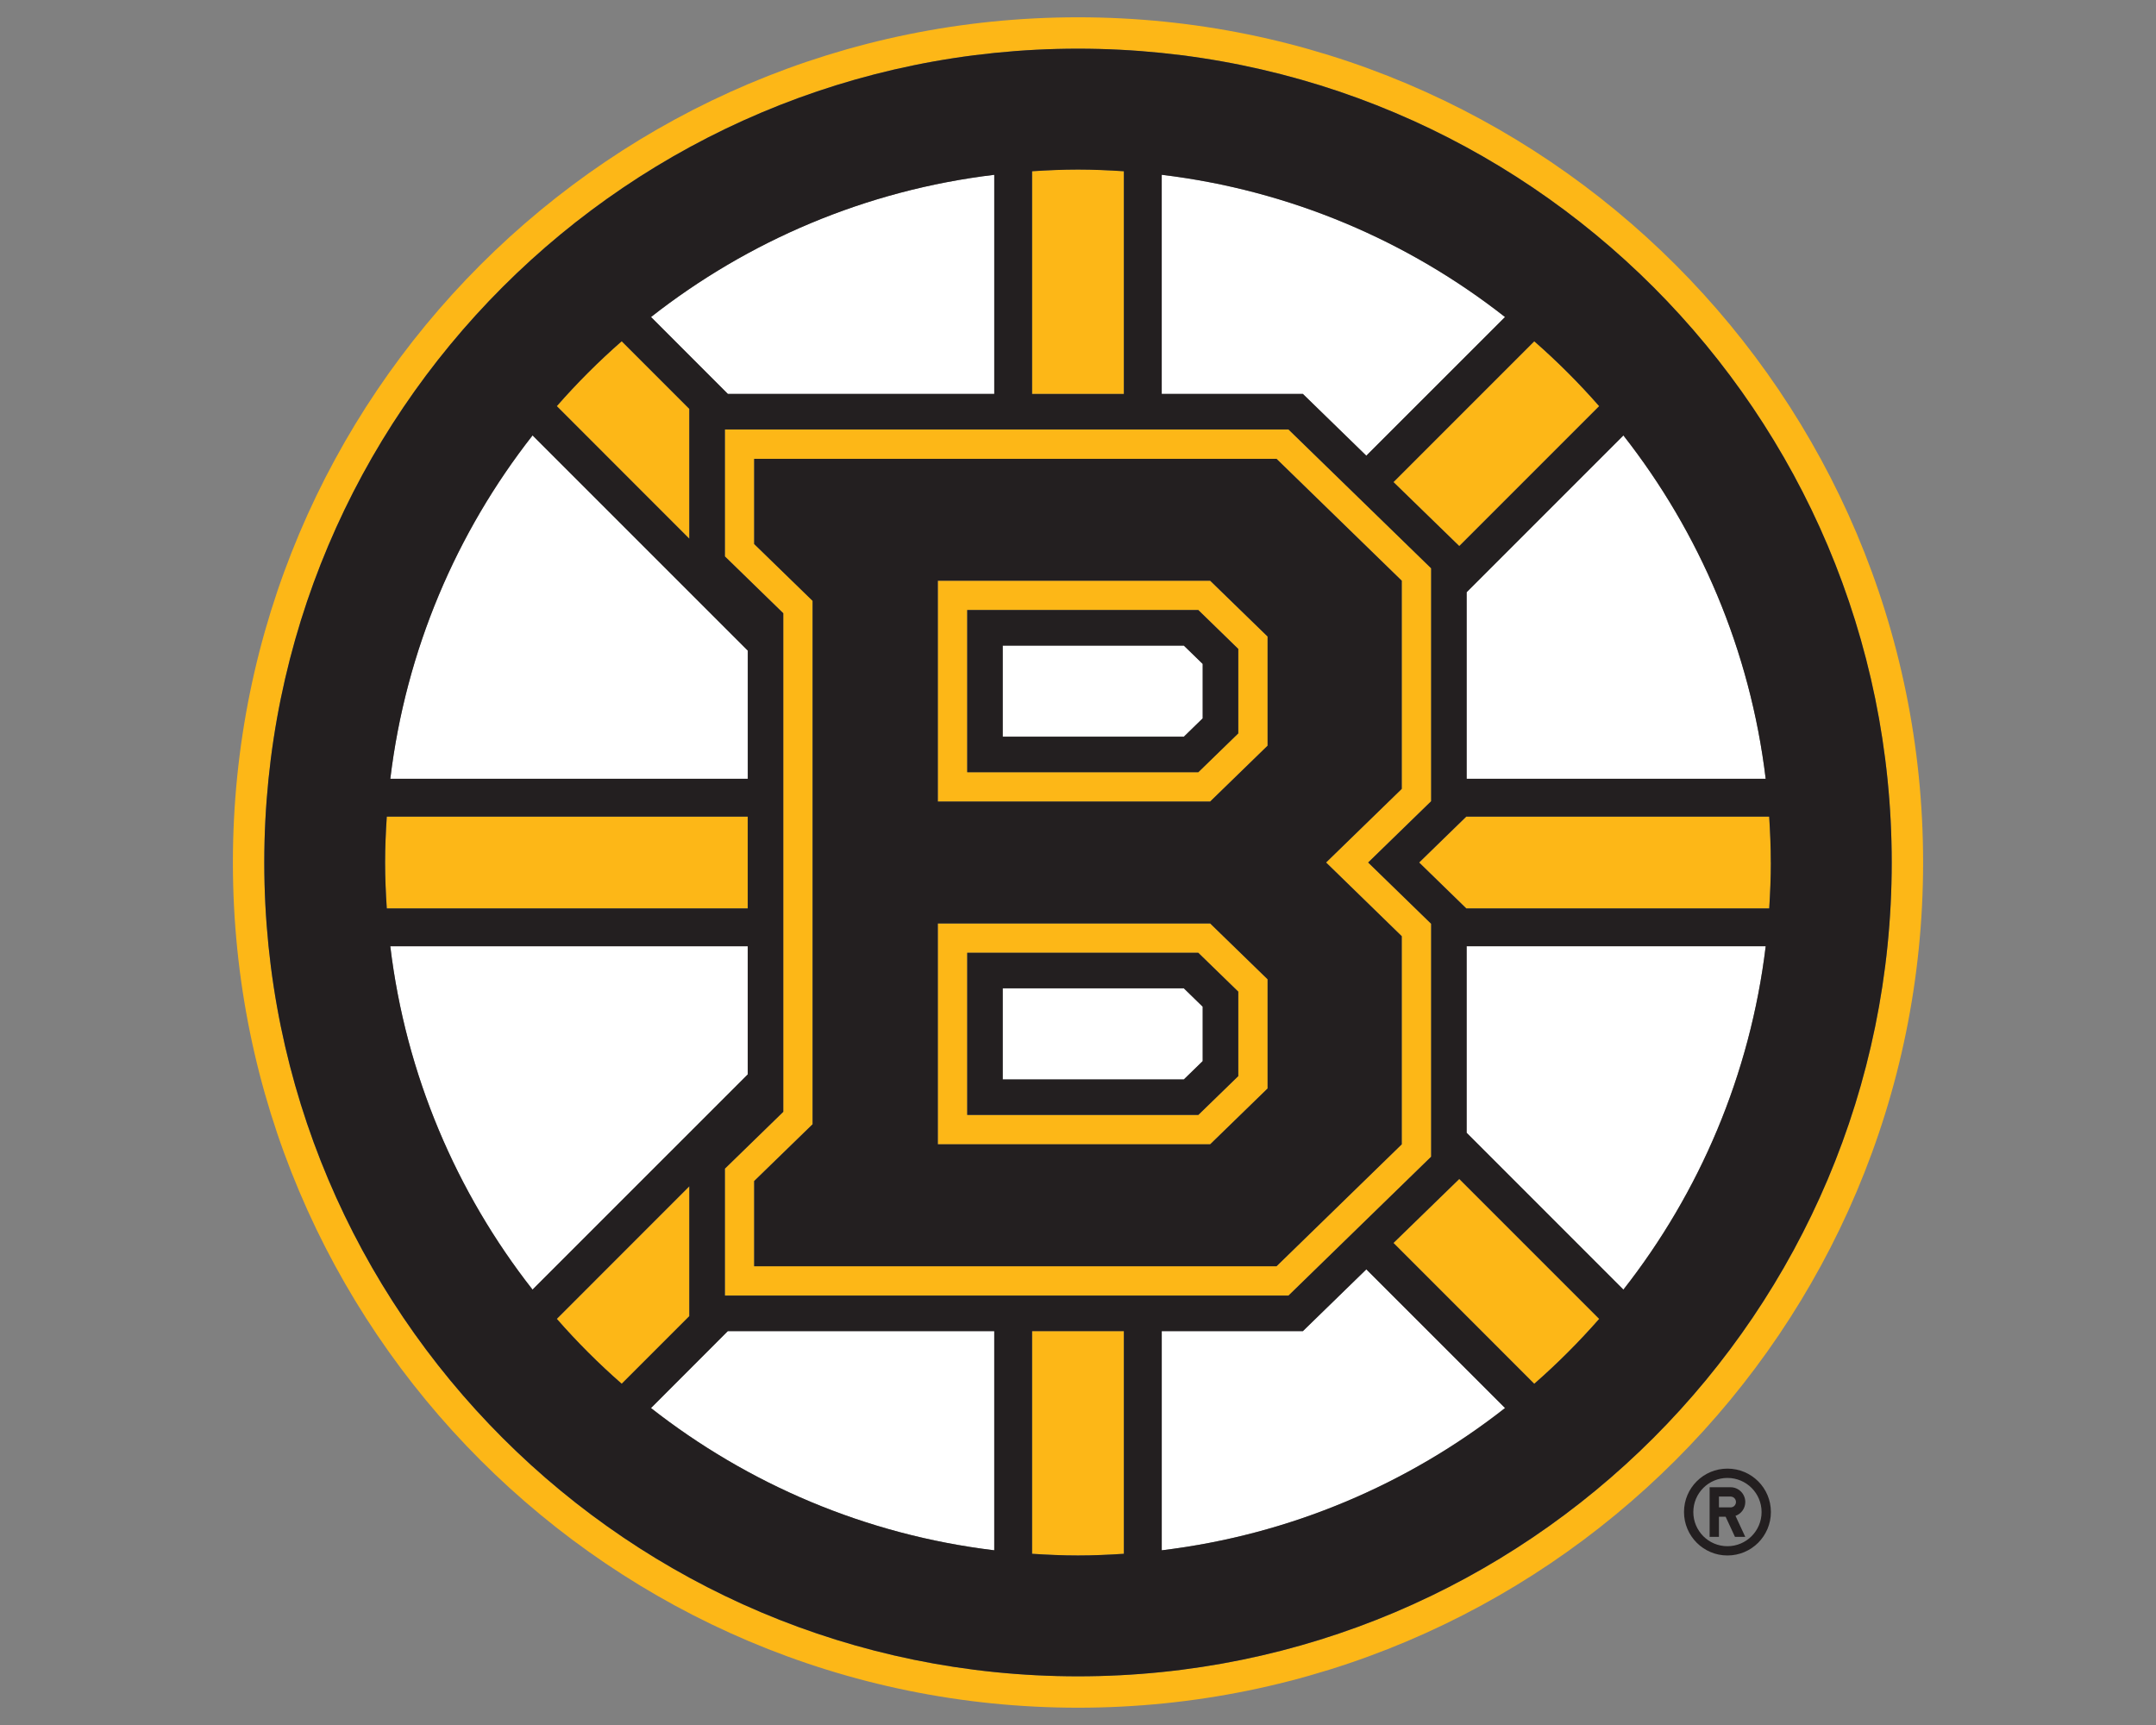
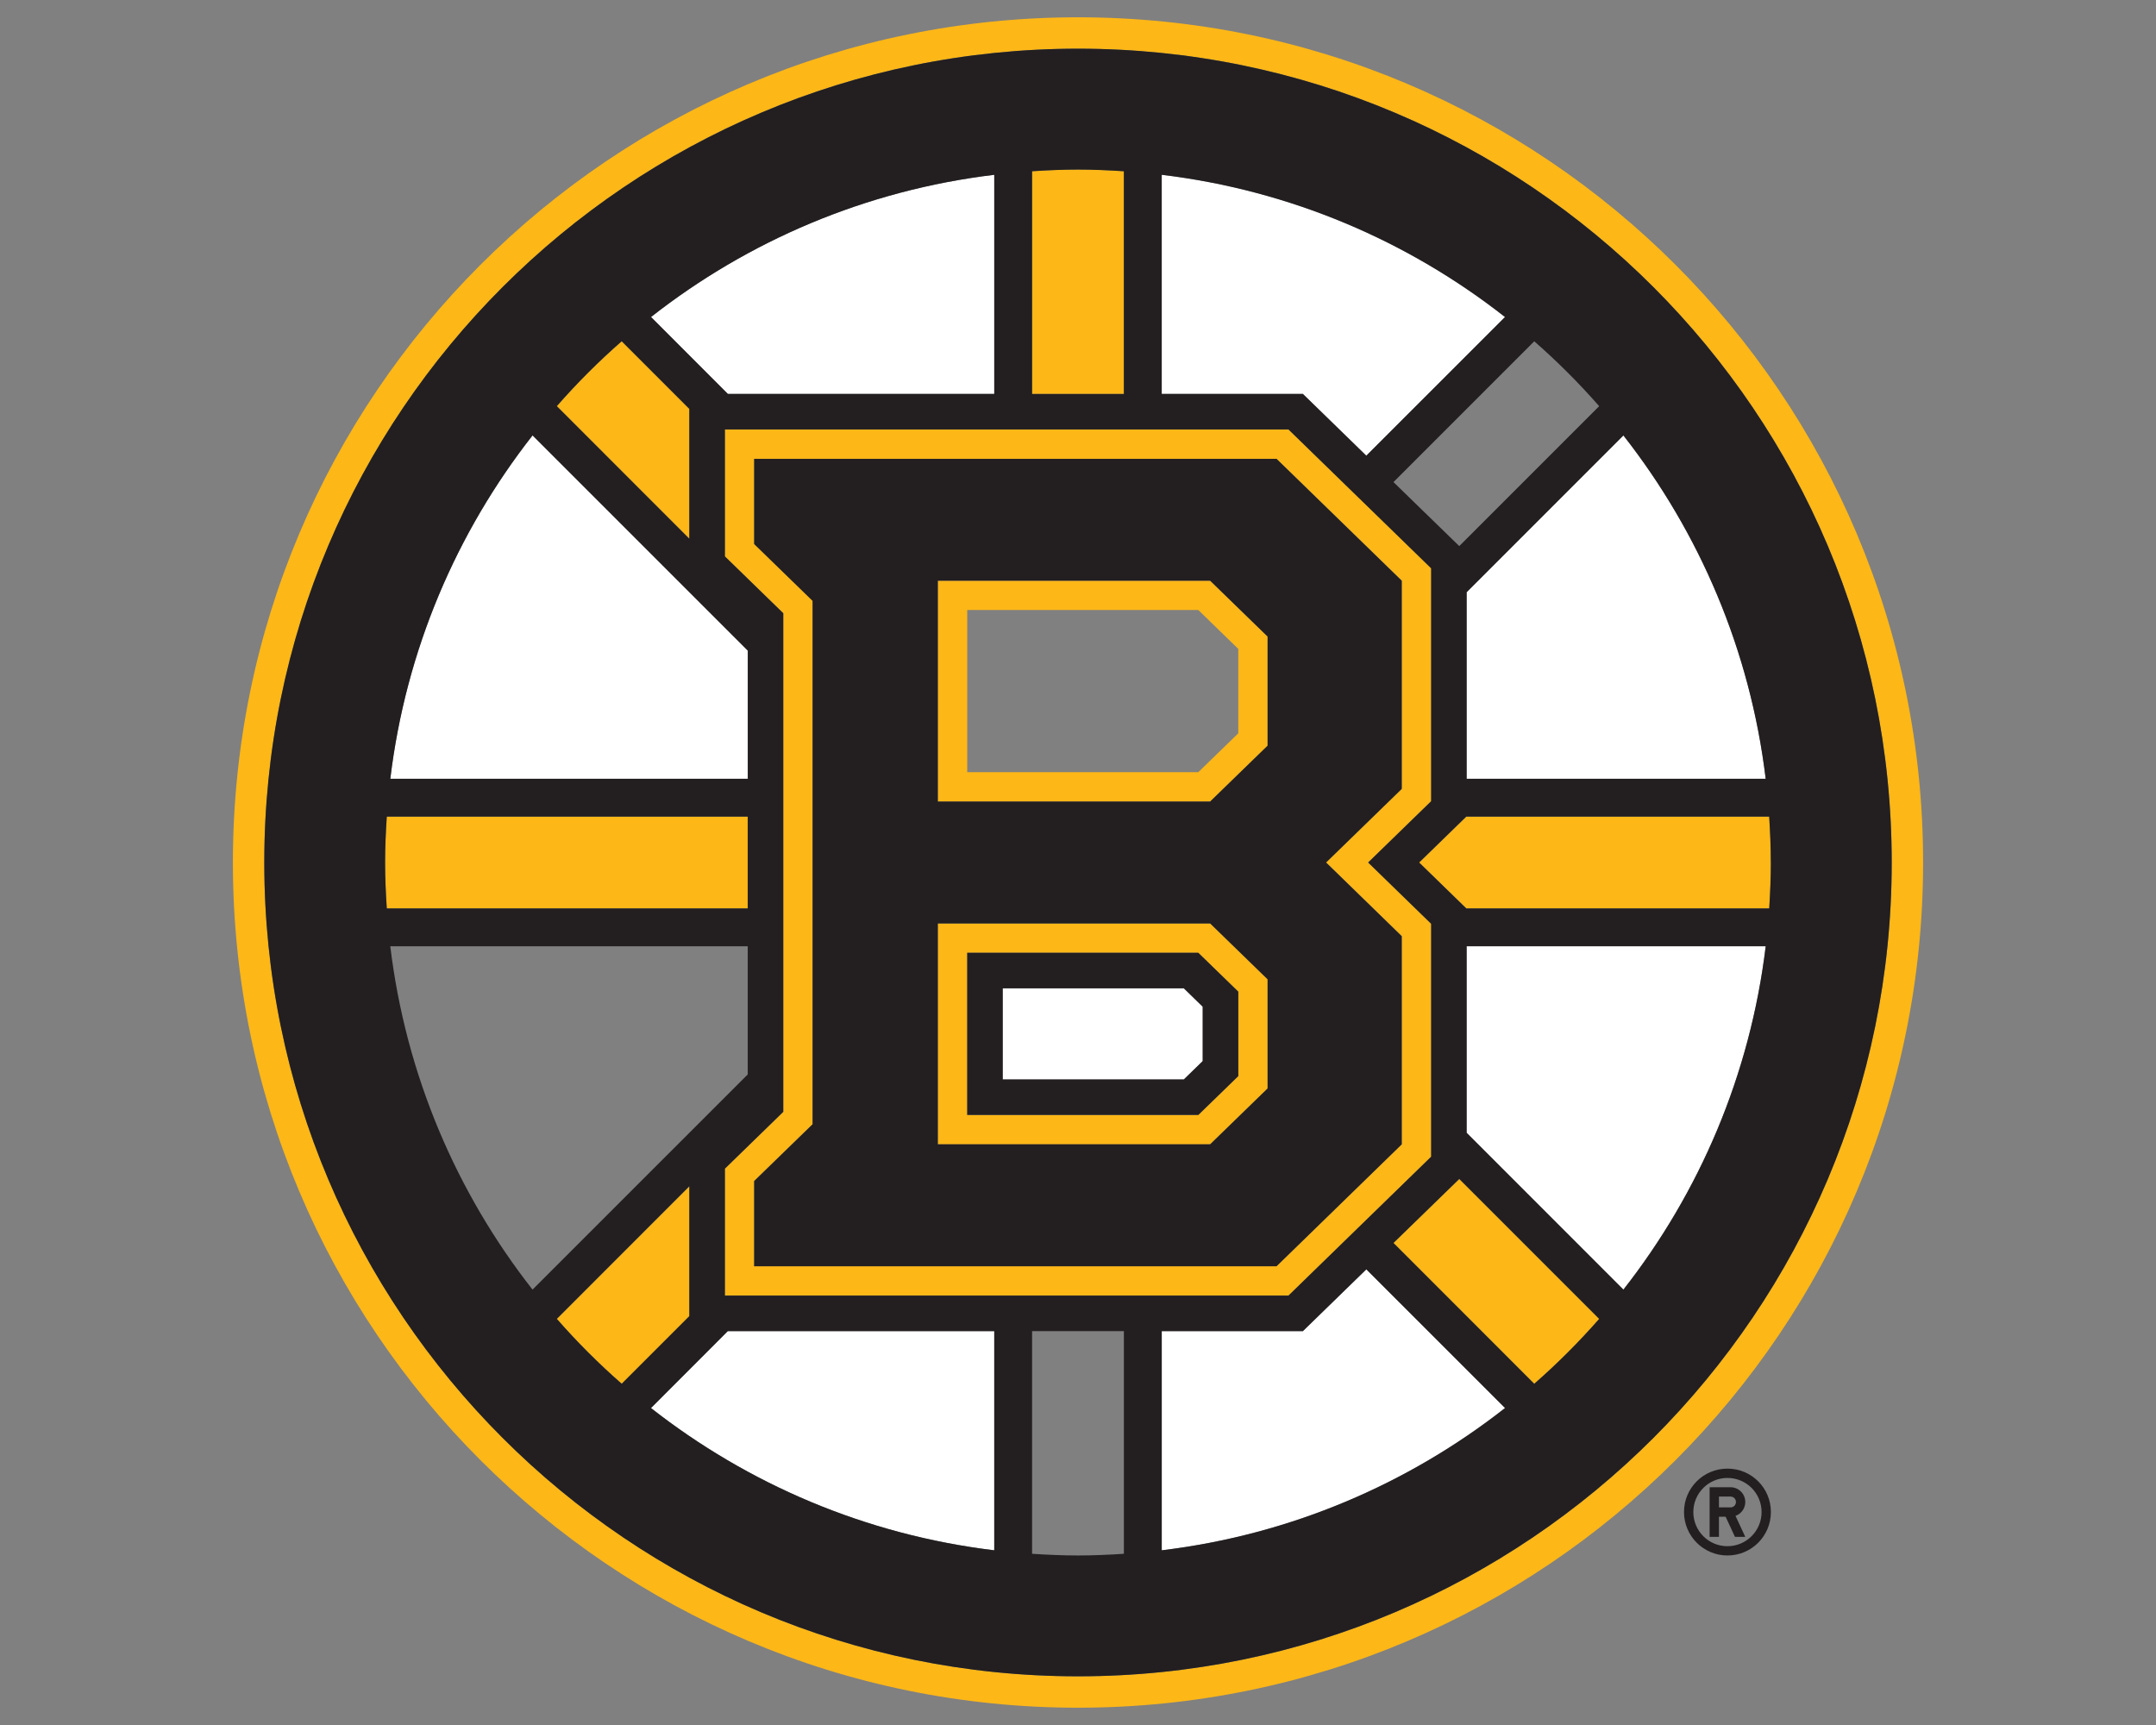
<svg xmlns="http://www.w3.org/2000/svg" id="NER_-_Opt_1" data-name="NER - Opt 1" viewBox="0 0 500 400">
  <rect x="0" y="0" width="500" height="400" fill="#808080" stroke="none" />
  <defs>
    <style>
      .cls-1 {
        fill: #fdb717;
      }

      .cls-1, .cls-2, .cls-3 {
        stroke-width: 0px;
      }

      .cls-2 {
        fill: #231f20;
      }

      .cls-3 {
        fill: #fff;
      }
    </style>
  </defs>
  <g>
    <path class="cls-3" d="M230.58,308.66h-61.78l-17.82,17.84c22.49,17.63,49.79,29.39,79.61,32.99v-50.83Z" />
    <path class="cls-3" d="M302.16,308.66h-32.74v50.83c29.83-3.6,57.12-15.36,79.61-32.99l-32.17-32.16-14.71,14.32Z" />
-     <path class="cls-3" d="M173.41,249.14v-29.72h-82.9c3.6,29.83,15.36,57.13,32.99,79.62l49.91-49.9Z" />
    <path class="cls-3" d="M173.41,150.87l-49.91-49.9c-17.63,22.49-29.39,49.79-32.99,79.62h82.9v-29.72Z" />
    <path class="cls-3" d="M316.87,105.67l32.17-32.16c-22.49-17.64-49.79-29.39-79.61-32.98v50.82h32.74l14.71,14.32Z" />
    <path class="cls-3" d="M340.13,219.42v43.26l36.35,36.36c17.64-22.49,29.39-49.79,33-79.62h-69.36Z" />
    <path class="cls-3" d="M230.58,91.35v-50.82c-29.82,3.59-57.12,15.34-79.61,32.98l17.83,17.84h61.77Z" />
    <path class="cls-3" d="M340.13,180.59h69.36c-3.6-29.84-15.37-57.13-33-79.62l-36.35,36.35v43.27Z" />
-     <polygon class="cls-3" points="278.92 166.57 278.92 153.95 274.55 149.7 232.54 149.7 232.54 170.83 274.55 170.83 278.92 166.57" />
    <polygon class="cls-3" points="278.92 246.05 278.92 233.44 274.55 229.18 232.54 229.18 232.54 250.3 274.55 250.3 278.92 246.05" />
    <path class="cls-2" d="M400.61,360.69c5.57,0,10.08-4.5,10.08-10.08s-4.51-10.06-10.08-10.06-10.07,4.5-10.07,10.06,4.51,10.08,10.07,10.08ZM400.61,342.71c4.38,0,7.92,3.54,7.92,7.91s-3.54,7.92-7.92,7.92-7.91-3.55-7.91-7.92,3.54-7.91,7.91-7.91Z" />
    <path class="cls-2" d="M398.64,351.7h1.55l2.17,4.68h2.39l-2.27-4.88c1.33-.46,2.27-1.73,2.27-3.21,0-1.88-1.53-3.42-3.41-3.42h-4.86s0,11.51,0,11.51h2.16v-4.68ZM398.64,347.03h2.7c.69,0,1.25.56,1.25,1.26s-.56,1.25-1.25,1.25h-2.7v-2.5Z" />
  </g>
  <g>
    <path class="cls-1" d="M250,395.99c108.24,0,195.99-87.74,195.99-195.99S358.24,4.01,250,4.01,54.01,91.76,54.01,200s87.75,195.99,195.99,195.99ZM250,11.29c104.22,0,188.71,84.49,188.71,188.71s-84.49,188.71-188.71,188.71S61.29,304.22,61.29,200,145.78,11.29,250,11.29Z" />
-     <path class="cls-1" d="M370.87,94.18c-4.68-5.34-9.71-10.37-15.06-15.05l-32.65,32.65,15.26,14.84,32.45-32.45Z" />
    <path class="cls-1" d="M260.64,39.7c-3.52-.23-7.06-.39-10.64-.39s-7.12.16-10.65.39v51.65h21.29v-51.65Z" />
    <path class="cls-1" d="M159.86,94.81l-15.68-15.68c-5.35,4.68-10.37,9.71-15.05,15.05l30.73,30.74v-30.11Z" />
    <path class="cls-1" d="M144.19,320.88l15.68-15.68v-30.11l-30.73,30.74c4.67,5.34,9.7,10.37,15.05,15.05Z" />
    <path class="cls-1" d="M173.41,189.36h-83.71c-.23,3.52-.39,7.06-.39,10.64s.16,7.13.39,10.65h83.71v-21.29Z" />
    <path class="cls-1" d="M329.12,200l10.94,10.65h70.25c.22-3.52.38-7.07.38-10.65s-.16-7.12-.38-10.64h-70.25l-10.93,10.64Z" />
    <path class="cls-1" d="M323.16,288.22l32.65,32.66c5.35-4.68,10.37-9.71,15.06-15.05l-32.45-32.45-15.26,14.84Z" />
-     <path class="cls-1" d="M239.35,360.29c3.53.23,7.07.39,10.65.39s7.11-.16,10.64-.39v-51.64h-21.29v51.64Z" />
    <path class="cls-1" d="M293.97,252.4v-25.32l-13.32-12.95h-63.16v51.22h63.16l13.32-12.95ZM224.31,258.54v-37.6h53.59l9.27,9.01v19.57l-9.27,9.01h-53.59Z" />
    <path class="cls-1" d="M293.97,172.92v-25.31l-13.32-12.95h-63.16v51.22h63.16l13.32-12.95ZM224.31,179.06v-37.61h53.59l9.27,9.02v19.57l-9.27,9.01h-53.59Z" />
    <path class="cls-1" d="M181.65,257.81l-13.54,13.18v29.43h130.71l33.08-32.2v-54.01l-14.61-14.21,14.61-14.21v-54.01l-33.08-32.19h-130.71v29.43l13.54,13.18v115.61ZM174.9,126.14v-19.75h121.14l29.04,28.26v48.27l-17.55,17.07,17.55,17.09v48.26l-29.04,28.27h-121.14v-19.76l13.55-13.17v-121.37l-13.55-13.18Z" />
  </g>
  <g>
    <path class="cls-2" d="M250,388.71c104.22,0,188.71-84.49,188.71-188.71S354.22,11.29,250,11.29,61.29,95.78,61.29,200s84.49,188.71,188.71,188.71ZM129.13,305.82l30.73-30.74v30.11l-15.68,15.68c-5.35-4.68-10.38-9.71-15.05-15.05ZM168.11,129.02v-29.43h130.71l33.08,32.19v54.01l-14.61,14.21,14.61,14.21v54.01l-33.08,32.2h-130.71v-29.43l13.54-13.18v-115.61l-13.54-13.18ZM150.97,326.5l17.82-17.84h61.78v50.83c-29.82-3.6-57.12-15.36-79.61-32.99ZM250,360.69c-3.58,0-7.12-.16-10.65-.39v-51.64h21.29v51.64c-3.52.23-7.06.39-10.64.39ZM269.42,359.49v-50.83h32.74l14.71-14.32,32.17,32.16c-22.49,17.63-49.79,29.39-79.61,32.99ZM355.81,320.88l-32.65-32.66,15.26-14.84,32.45,32.45c-4.69,5.34-9.71,10.37-15.06,15.05ZM376.48,299.04l-36.35-36.36v-43.26h69.36c-3.61,29.83-15.37,57.13-33,79.62ZM410.68,200c0,3.58-.16,7.13-.38,10.65h-70.25l-10.94-10.65,10.93-10.64h70.25c.22,3.52.38,7.06.38,10.64ZM409.49,180.59h-69.36v-43.27l36.35-36.35c17.64,22.49,29.4,49.79,33,79.62ZM370.87,94.18l-32.45,32.45-15.26-14.84,32.65-32.65c5.35,4.68,10.38,9.71,15.06,15.05ZM349.03,73.51l-32.17,32.16-14.71-14.32h-32.74v-50.82c29.83,3.59,57.12,15.34,79.61,32.98ZM250,39.32c3.58,0,7.11.16,10.64.39v51.65h-21.29v-51.65c3.53-.23,7.07-.39,10.65-.39ZM230.58,40.53v50.82h-61.77l-17.83-17.84c22.49-17.64,49.79-29.39,79.61-32.98ZM144.18,79.13l15.68,15.68v30.11l-30.73-30.74c4.67-5.34,9.7-10.37,15.05-15.05ZM123.51,100.96l49.91,49.9v29.72h-82.9c3.6-29.84,15.36-57.13,32.99-79.62ZM89.31,200c0-3.58.16-7.12.39-10.64h83.71v21.29h-83.71c-.23-3.52-.39-7.07-.39-10.65ZM173.41,219.42v29.72l-49.91,49.9c-17.63-22.49-29.39-49.79-32.99-79.62h82.9Z" />
-     <path class="cls-2" d="M287.17,150.48l-9.27-9.02h-53.59v37.61h53.59l9.27-9.01v-19.57ZM278.92,166.57l-4.37,4.26h-42.01v-21.12h42.01l4.37,4.25v12.61Z" />
    <path class="cls-2" d="M287.17,229.95l-9.27-9.01h-53.59v37.6h53.59l9.27-9.01v-19.57ZM278.92,246.05l-4.37,4.25h-42.01v-21.12h42.01l4.37,4.26v12.61Z" />
    <path class="cls-2" d="M174.9,273.86v19.76h121.14l29.04-28.27v-48.26l-17.55-17.09,17.55-17.07v-48.27l-29.04-28.26h-121.14v19.75l13.55,13.18v121.37l-13.55,13.17ZM217.49,134.65h63.16l13.32,12.95v25.31l-13.32,12.95h-63.16v-51.22ZM217.49,214.13h63.16l13.32,12.95v25.32l-13.32,12.95h-63.16v-51.22Z" />
  </g>
</svg>